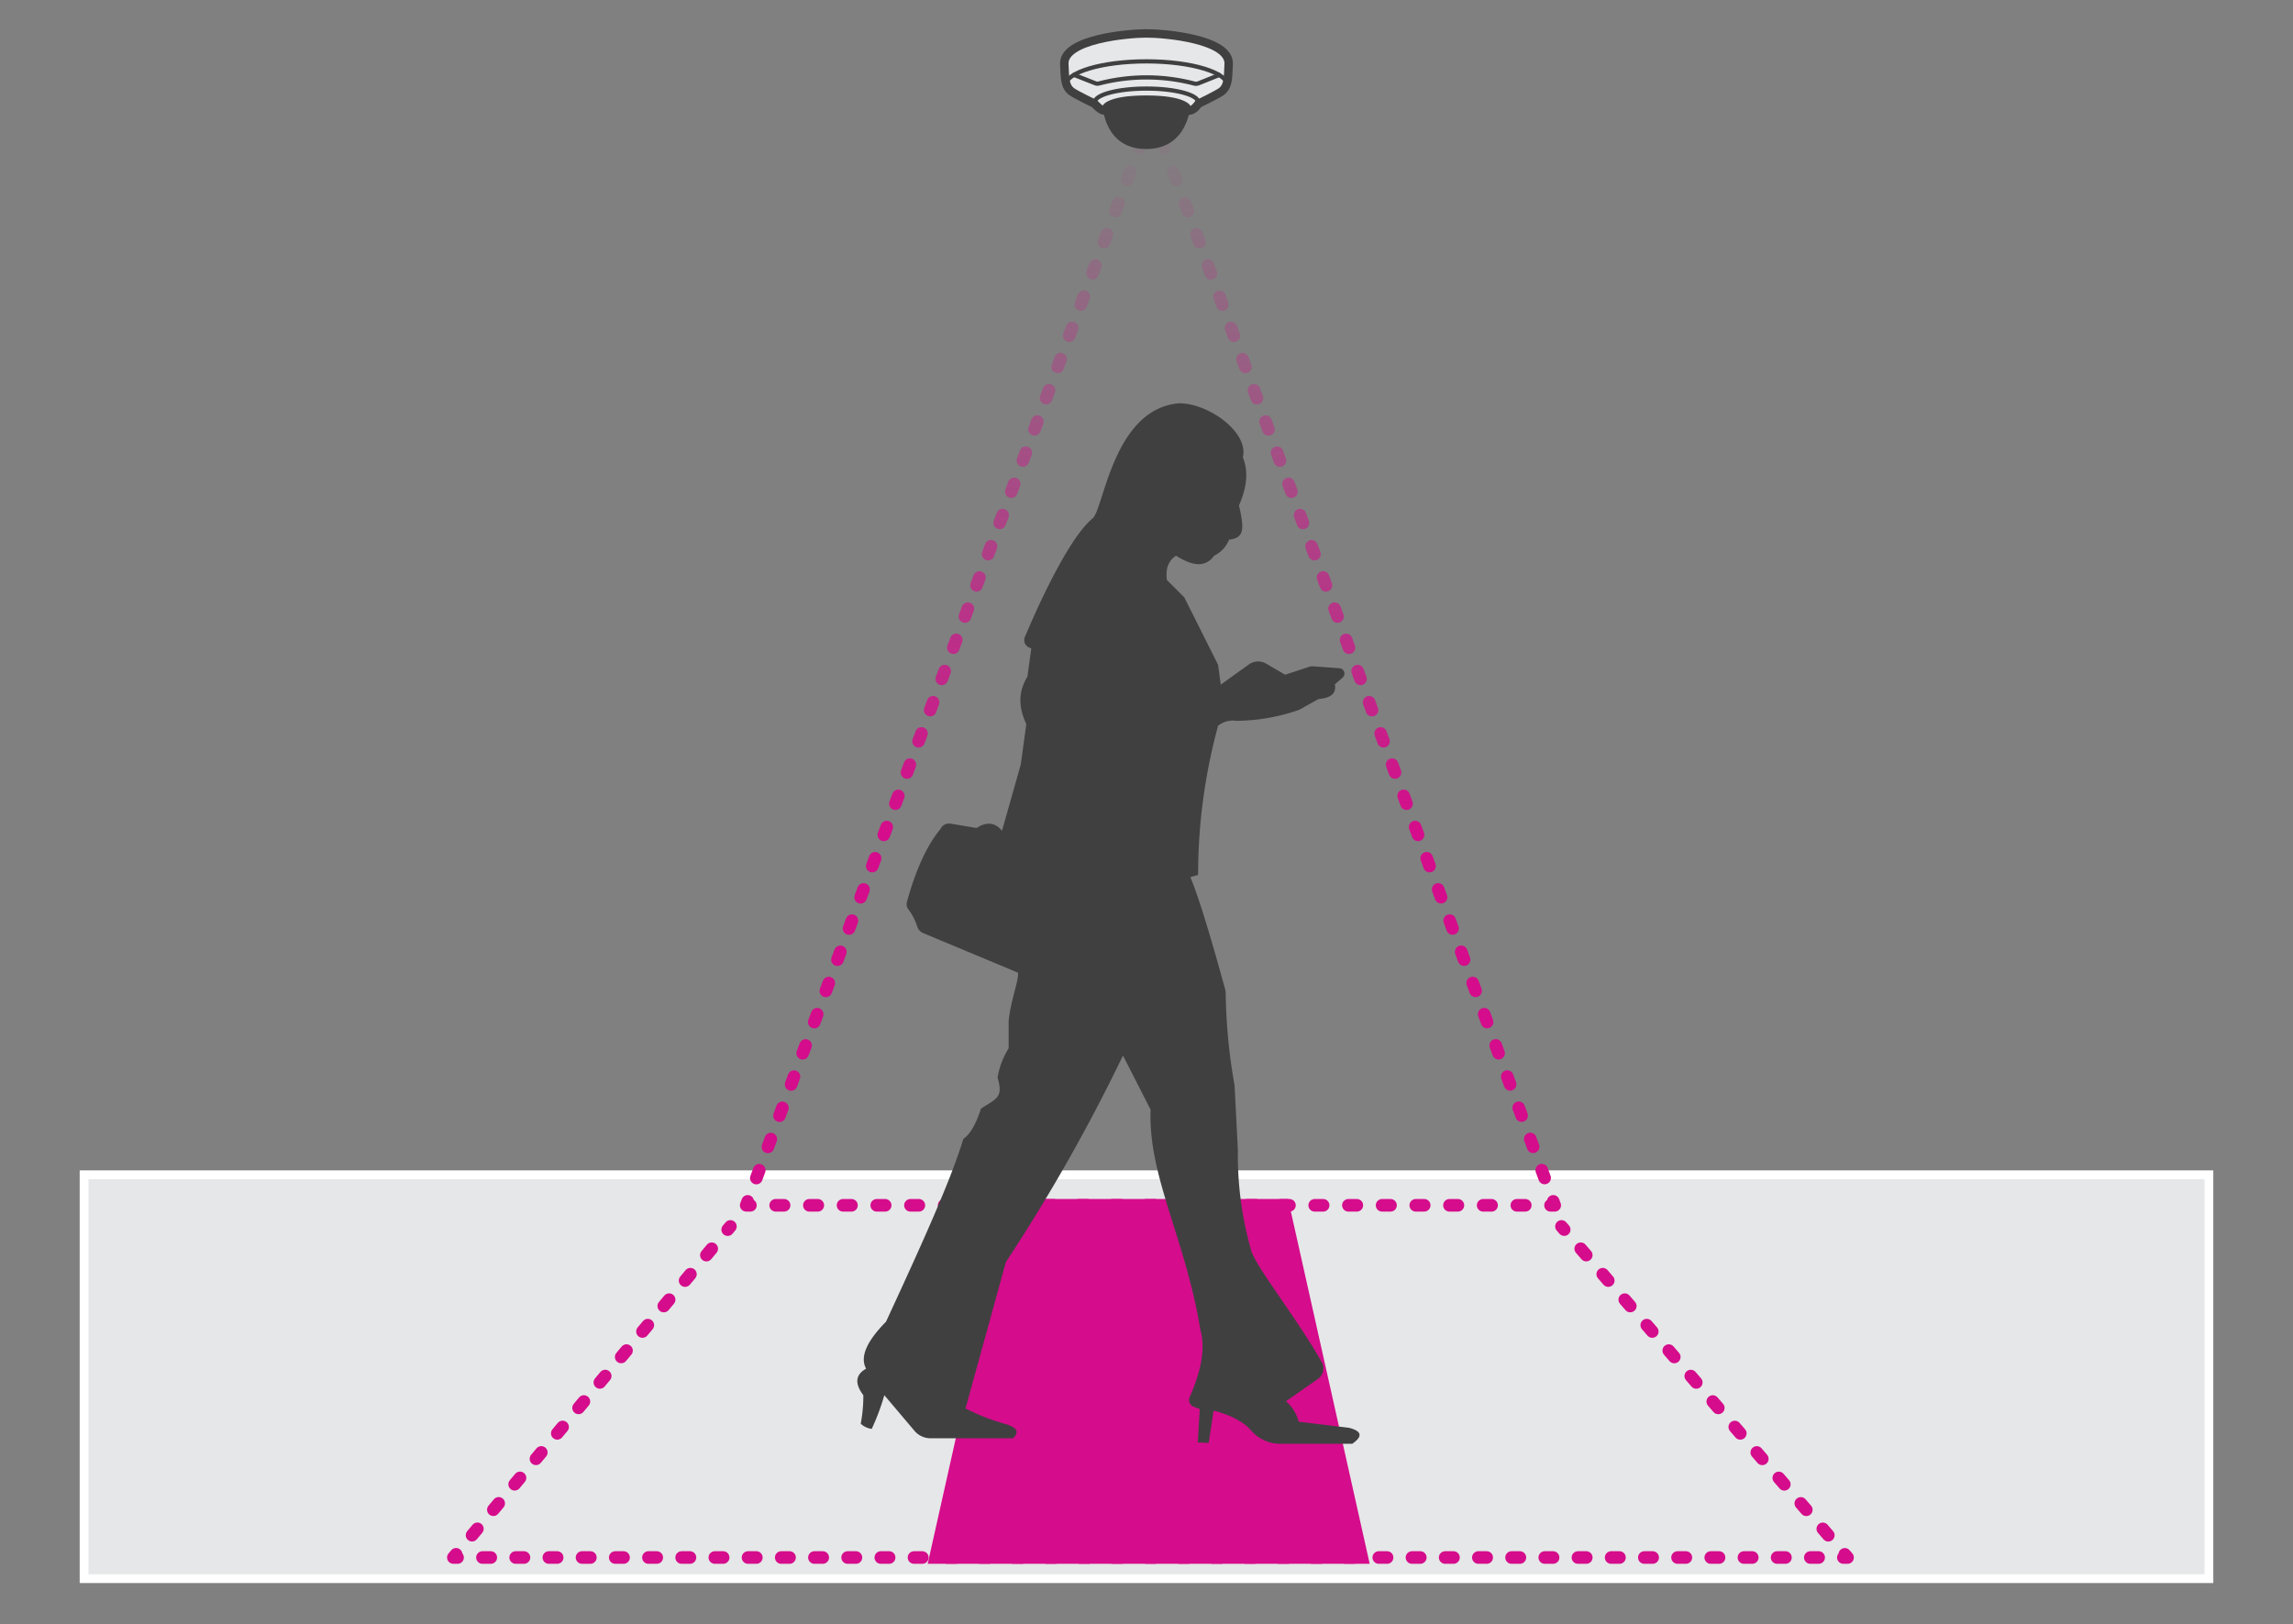
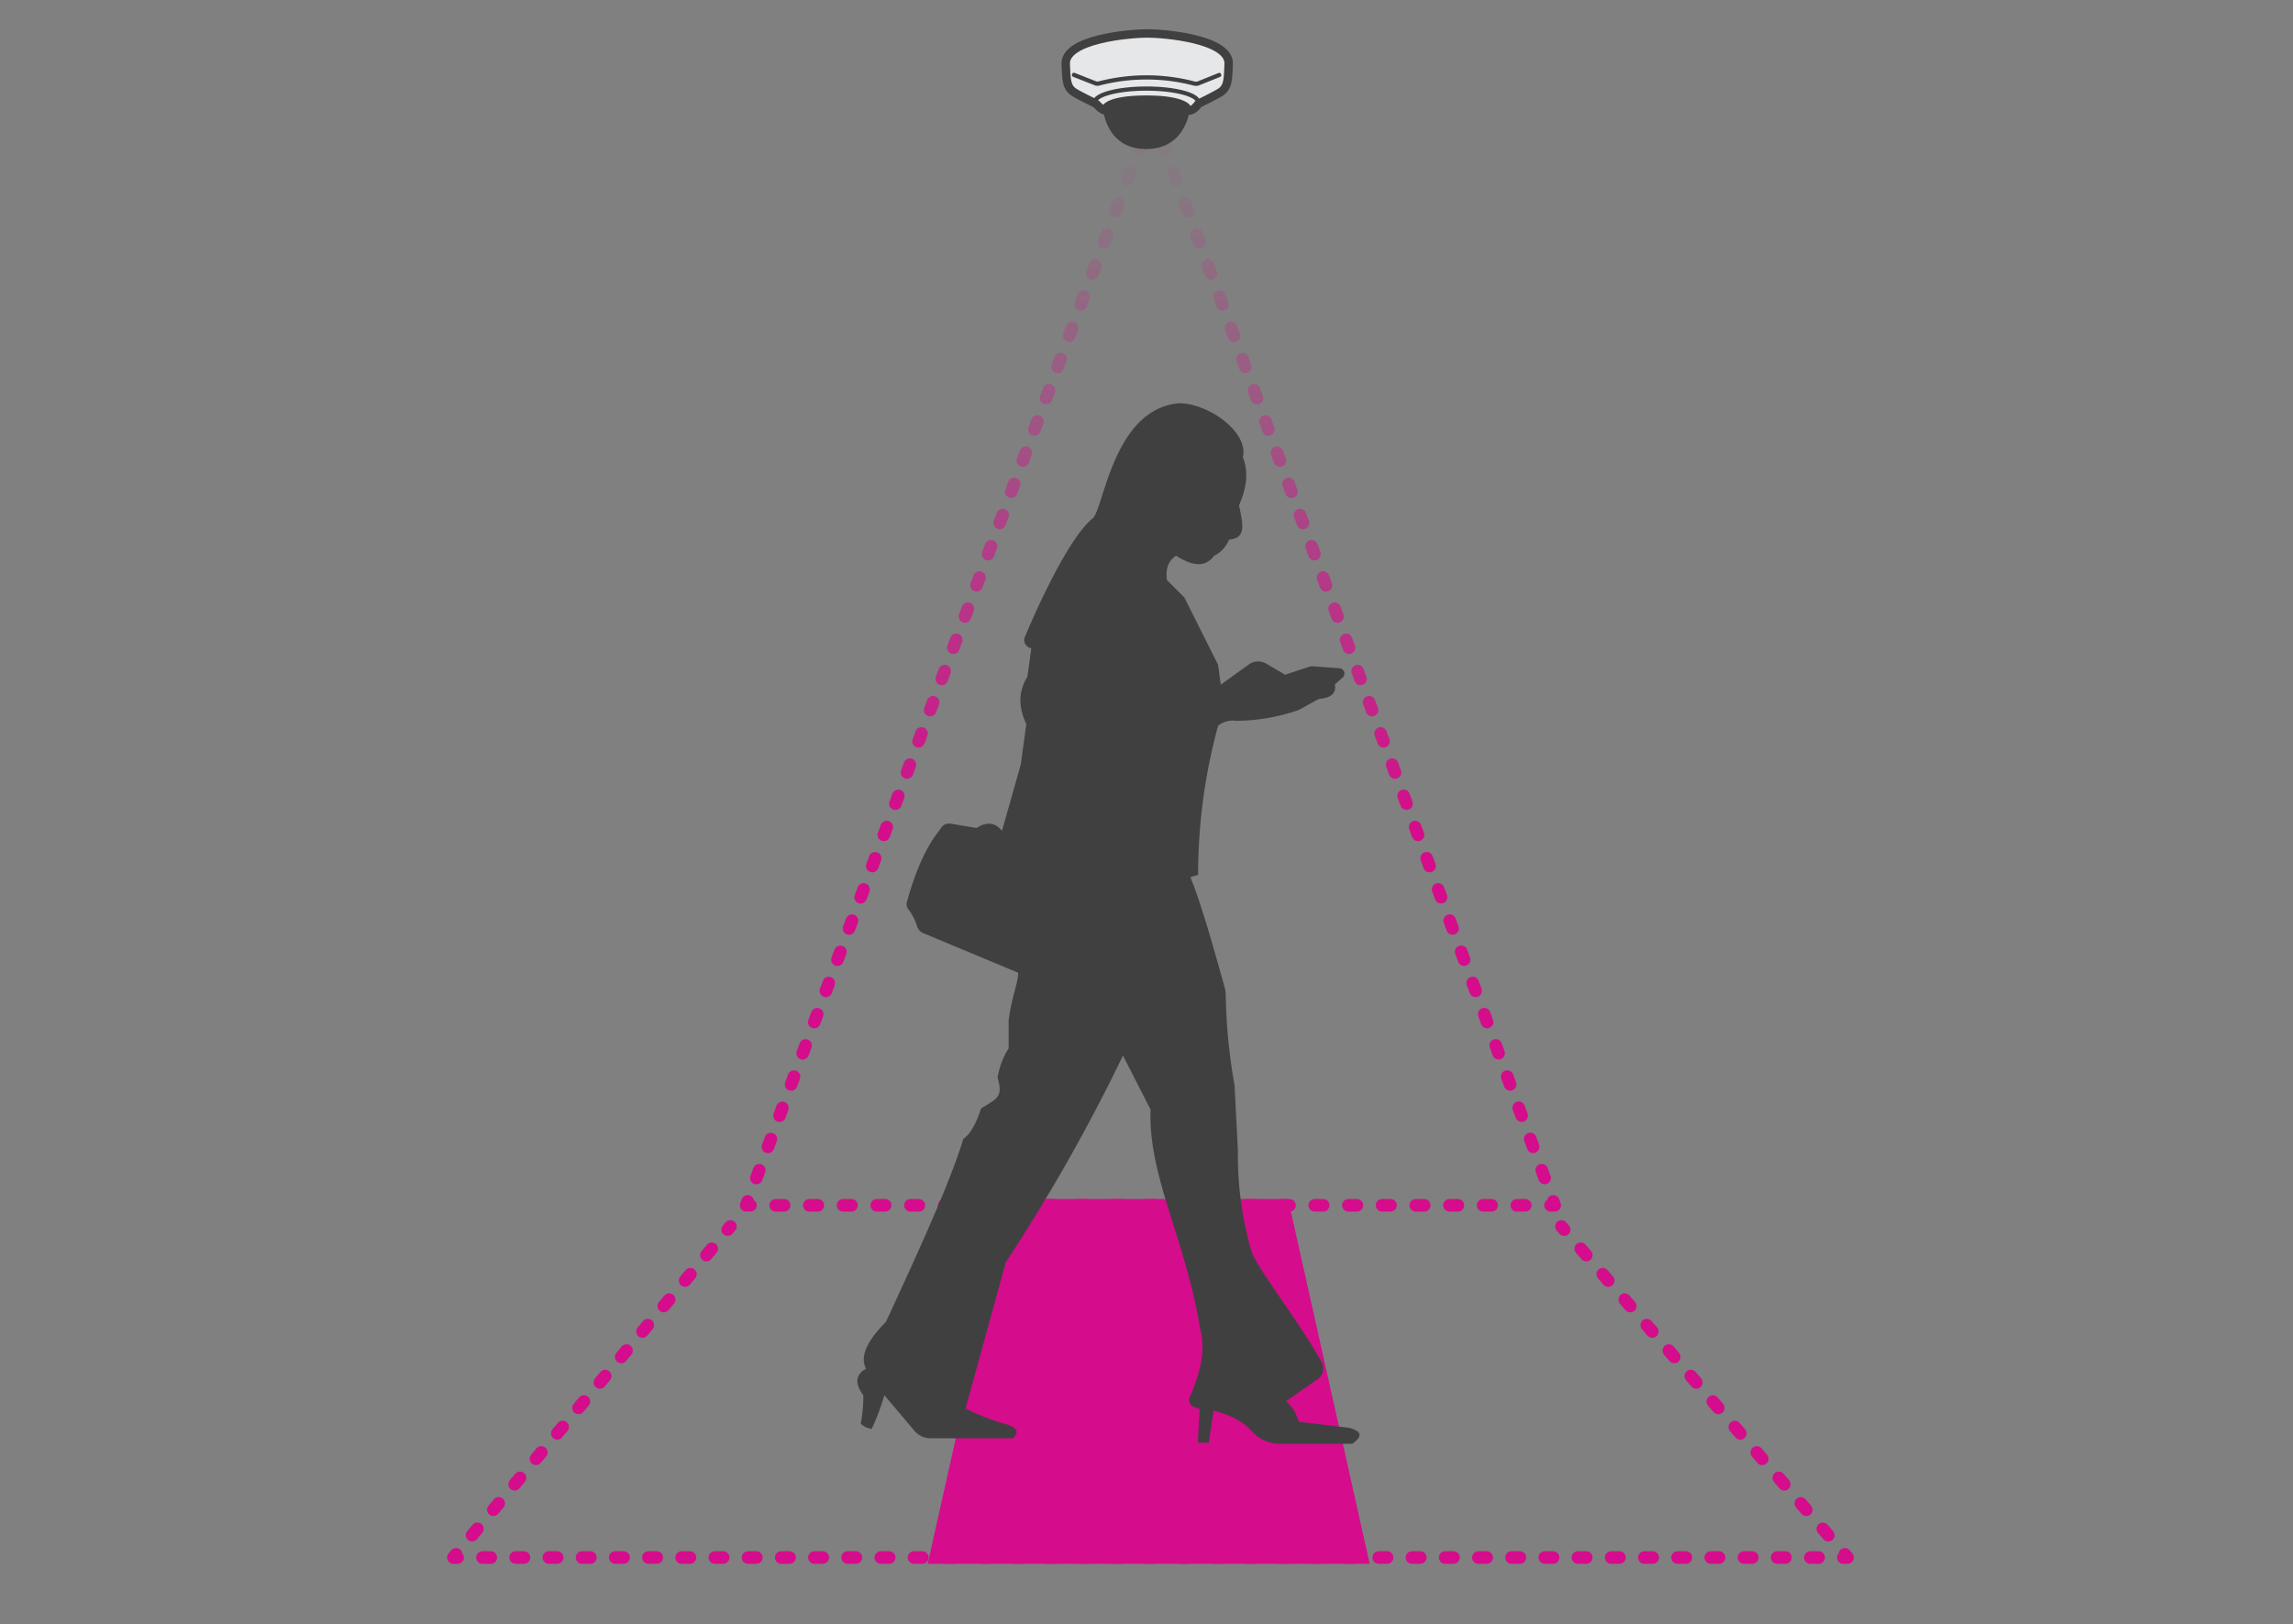
<svg xmlns="http://www.w3.org/2000/svg" xmlns:xlink="http://www.w3.org/1999/xlink" width="400" height="283.359" viewBox="0 0 400 283.359">
  <rect x="0" y="0" width="400" height="283.359" fill="#808080" stroke="none" />
  <defs>
    <linearGradient id="linear-gradient" x1="130.538" y1="211.403" x2="130.538" y2="18.682" gradientUnits="userSpaceOnUse">
      <stop offset="0" stop-color="#d50c8b" />
      <stop offset="0.343" stop-color="#d50c8b" />
      <stop offset="0.567" stop-color="#d50c8b" stop-opacity="0.613" />
      <stop offset="0.775" stop-color="#d50c8b" stop-opacity="0.283" />
      <stop offset="0.924" stop-color="#d50c8b" stop-opacity="0.078" />
      <stop offset="1" stop-color="#d50c8b" stop-opacity="0" />
    </linearGradient>
    <linearGradient id="linear-gradient-2" x1="201.793" y1="211.403" x2="201.793" y2="18.682" xlink:href="#linear-gradient" />
    <linearGradient id="linear-gradient-3" x1="270.844" y1="211.403" x2="270.844" y2="18.682" xlink:href="#linear-gradient" />
    <linearGradient id="linear-gradient-4" x1="235.695" y1="211.403" x2="235.695" y2="18.682" xlink:href="#linear-gradient" />
    <linearGradient id="linear-gradient-5" x1="200.932" y1="211.403" x2="200.932" y2="18.682" xlink:href="#linear-gradient" />
    <linearGradient id="linear-gradient-6" x1="165.173" y1="211.403" x2="165.173" y2="18.682" xlink:href="#linear-gradient" />
  </defs>
  <title>cog_people_counter_1901</title>
  <g id="text">
-     <rect x="14.669" y="204.978" width="370.661" height="70.468" style="fill:#e6e7e8;stroke:#fff;stroke-miterlimit:10;stroke-width:1.532px" />
    <polygon points="237.564 271.759 163.204 271.759 176.955 210.304 223.814 210.304 237.564 271.759" style="fill:#d50c8b;stroke:#d50c8b;stroke-miterlimit:10;stroke-width:2.197px" />
    <polyline points="130.427 209.618 130.172 210.304 130.904 210.304" style="fill:none;stroke-linecap:round;stroke-linejoin:round;stroke-width:2.197px;stroke:url(#linear-gradient)" />
    <line x1="135.312" y1="210.304" x2="268.274" y2="210.304" style="fill:none;stroke-linecap:round;stroke-linejoin:round;stroke-width:2.197px;stroke-dasharray:1.469,4.408;stroke:url(#linear-gradient-2)" />
    <polyline points="270.478 210.304 271.211 210.304 270.957 209.617" style="fill:none;stroke-linecap:round;stroke-linejoin:round;stroke-width:2.197px;stroke:url(#linear-gradient-3)" />
    <line x1="269.451" y1="205.535" x2="201.939" y2="22.509" style="fill:none;stroke-linecap:round;stroke-linejoin:round;stroke-width:2.197px;stroke-dasharray:1.45,4.351;stroke:url(#linear-gradient-4)" />
    <polyline points="201.186 20.467 200.932 19.78 200.677 20.467" style="fill:none;stroke-linecap:round;stroke-linejoin:round;stroke-width:2.197px;stroke:url(#linear-gradient-5)" />
    <line x1="199.161" y1="24.549" x2="131.185" y2="207.577" style="fill:none;stroke-linecap:round;stroke-linejoin:round;stroke-width:2.197px;stroke-dasharray:1.452,4.355;stroke:url(#linear-gradient-6)" />
    <line x1="127.413" y1="213.991" x2="126.944" y2="214.553" style="fill:none;stroke:#d50c8b;stroke-linecap:round;stroke-linejoin:round;stroke-width:2.197px" />
    <line x1="124.156" y1="217.885" x2="80.951" y2="269.531" style="fill:none;stroke:#d50c8b;stroke-linecap:round;stroke-linejoin:round;stroke-width:2.197px;stroke-dasharray:1.448,4.344" />
    <polyline points="79.558 271.197 79.088 271.759 79.82 271.759" style="fill:none;stroke:#d50c8b;stroke-linecap:round;stroke-linejoin:round;stroke-width:2.197px" />
    <line x1="84.163" y1="271.759" x2="319.391" y2="271.759" style="fill:none;stroke:#d50c8b;stroke-linecap:round;stroke-linejoin:round;stroke-width:2.197px;stroke-dasharray:1.448,4.343" />
    <polyline points="321.563 271.759 322.295 271.759 321.816 271.205" style="fill:none;stroke:#d50c8b;stroke-linecap:round;stroke-linejoin:round;stroke-width:2.197px" />
    <line x1="318.937" y1="267.872" x2="274.308" y2="216.212" style="fill:none;stroke:#d50c8b;stroke-linecap:round;stroke-linejoin:round;stroke-width:2.197px;stroke-dasharray:1.468,4.404" />
    <line x1="272.869" y1="214.546" x2="272.39" y2="213.991" style="fill:none;stroke:#d50c8b;stroke-linecap:round;stroke-linejoin:round;stroke-width:2.197px" />
    <path d="M205.149,96.96c2.636,1.655,5.008,2.267,6.649,0A5.247,5.247,0,0,0,214.4,94.165c2.795-.313,2.613-2.051,1.735-5.975,1.283-2.956,1.743-5.787.675-8.384,1.06-4.457-6.071-9.444-11.082-9.444-11.564.915-13.176,18.496-15.13,20.093-5.011,4.096-11.743,20.525-11.743,20.525a1.419,1.419,0,0,0,.667,2.005l.379.165-.675,4.915c-1.798,2.947-1.392,5.66-.193,8.288l-.964,7.035-3.276,11.564c-1.306-1.57-2.808-1.531-4.433-.482l-4.548-.758a1.625,1.625,0,0,0-1.748.935c-2.477,2.982-4.382,7.35-5.861,12.748a1.464,1.464,0,0,0,.218,1.216,9.856,9.856,0,0,1,1.562,2.983,1.825,1.825,0,0,0,1.094,1.229l16.51,6.894c.136,1.455-1.191,4.47-1.638,8.384v4.818a13.717,13.717,0,0,0-1.927,5.107c.988,3.445-.07,3.603-2.891,5.397-.835,2.597-1.842,4.455-3.084,5.3-2.207,7.351-7.745,19.475-13.491,31.898-3.16,3.207-4.647,6.016-3.469,8.191-1.885,1.056-2.009,2.609-.482,4.626a25.723,25.723,0,0,1-.457,4.972,3.418,3.418,0,0,0,1.92.906,39.65,39.65,0,0,0,2.198-5.878l5.26,6.216a3.672,3.672,0,0,0,2.803,1.3h14.39c.985-.924.919-1.752-1.06-2.409a37.474,37.474,0,0,1-7.228-2.795l7.035-25.537a309.152,309.152,0,0,0,20.43-36.041l4.818,9.444c-.458,11.636,6.119,22.598,8.673,38.354.949,3.342.109,7.356-1.848,11.79a1.255,1.255,0,0,0,.696,1.691l1.056.396-.337,5.83,1.893.085.854-5.626s4.31.902,6.545,3.453a6.682,6.682,0,0,0,5.013,2.329h12.63c1.758-1.216,1.822-2.184-.578-2.795l-8.769-1.06a6.915,6.915,0,0,0-2.216-3.566l5.562-3.879a2.259,2.259,0,0,0,.623-3.05c-4.475-7.912-12.036-17.28-12.353-19.765a60.174,60.174,0,0,1-2.216-17.057l-.578-11.371a98.101,98.101,0,0,1-1.544-15.863,3.849,3.849,0,0,0-.137-1.027c-2.217-8.047-4.332-15.318-6.028-19.44l1.349-.386a98.719,98.719,0,0,1,3.481-26.019,4.064,4.064,0,0,1,3.169-.867,33.739,33.739,0,0,0,10.986-1.927l3.373-1.879c2.144-.18,3.161-.993,2.843-2.554l1.352-1.18a.934.934,0,0,0-.545-1.635l-4.59-.339a1.819,1.819,0,0,0-.704.087l-4.186,1.38-3.317-1.937a2.763,2.763,0,0,0-3.007.143l-4.903,3.529-.47-3.469-5.89-11.757L203.559,101.2C203.305,99.349,203.749,97.887,205.149,96.96Z" style="fill:#404041" />
-     <path d="M207.449,19.295c.848,0,1.611-1.203,1.611-1.203s3.29-1.585,3.995-2.109c1.3-.966,1.153-2.633,1.28-4.768.263-4.427-11.27-5.383-14.211-5.383h-.249c-2.941,0-14.474.956-14.211,5.383.127,2.135-.02,3.802,1.28,4.768.706.524,3.995,2.109,3.995,2.109s1.039,1.187,1.67,1.203Z" style="fill:#e6e7e8;stroke:#404041;stroke-linecap:round;stroke-linejoin:round;stroke-width:1.472px" />
+     <path d="M207.449,19.295c.848,0,1.611-1.203,1.611-1.203s3.29-1.585,3.995-2.109c1.3-.966,1.153-2.633,1.28-4.768.263-4.427-11.27-5.383-14.211-5.383c-2.941,0-14.474.956-14.211,5.383.127,2.135-.02,3.802,1.28,4.768.706.524,3.995,2.109,3.995,2.109s1.039,1.187,1.67,1.203Z" style="fill:#e6e7e8;stroke:#404041;stroke-linecap:round;stroke-linejoin:round;stroke-width:1.472px" />
    <path d="M190.966,17.853c0-1.325,4.045-2.4,9.034-2.4s9.034,1.075,9.034,2.4" style="fill:none;stroke:#404041;stroke-linecap:round;stroke-linejoin:round;stroke-width:0.736px" />
-     <path d="M185.849,14.974c0-2.357,6.333-4.268,14.145-4.268S214.14,12.617,214.14,14.974" style="fill:none;stroke:#404041;stroke-linecap:round;stroke-linejoin:round;stroke-width:0.736px" />
    <path d="M187.345,13.063l3.785,1.489a1.103,1.103,0,0,0,.645-.003,32.928,32.928,0,0,1,16.486.012,1.27,1.27,0,0,0,.746,0l3.675-1.475" style="fill:none;stroke:#404041;stroke-linecap:round;stroke-linejoin:round;stroke-width:0.736px" />
    <path d="M192.347,18.461s.551-1.808,7.585-1.808,7.72,1.808,7.72,1.808-.384,7.543-7.72,7.543S192.347,18.461,192.347,18.461Z" style="fill:#404041" />
  </g>
</svg>